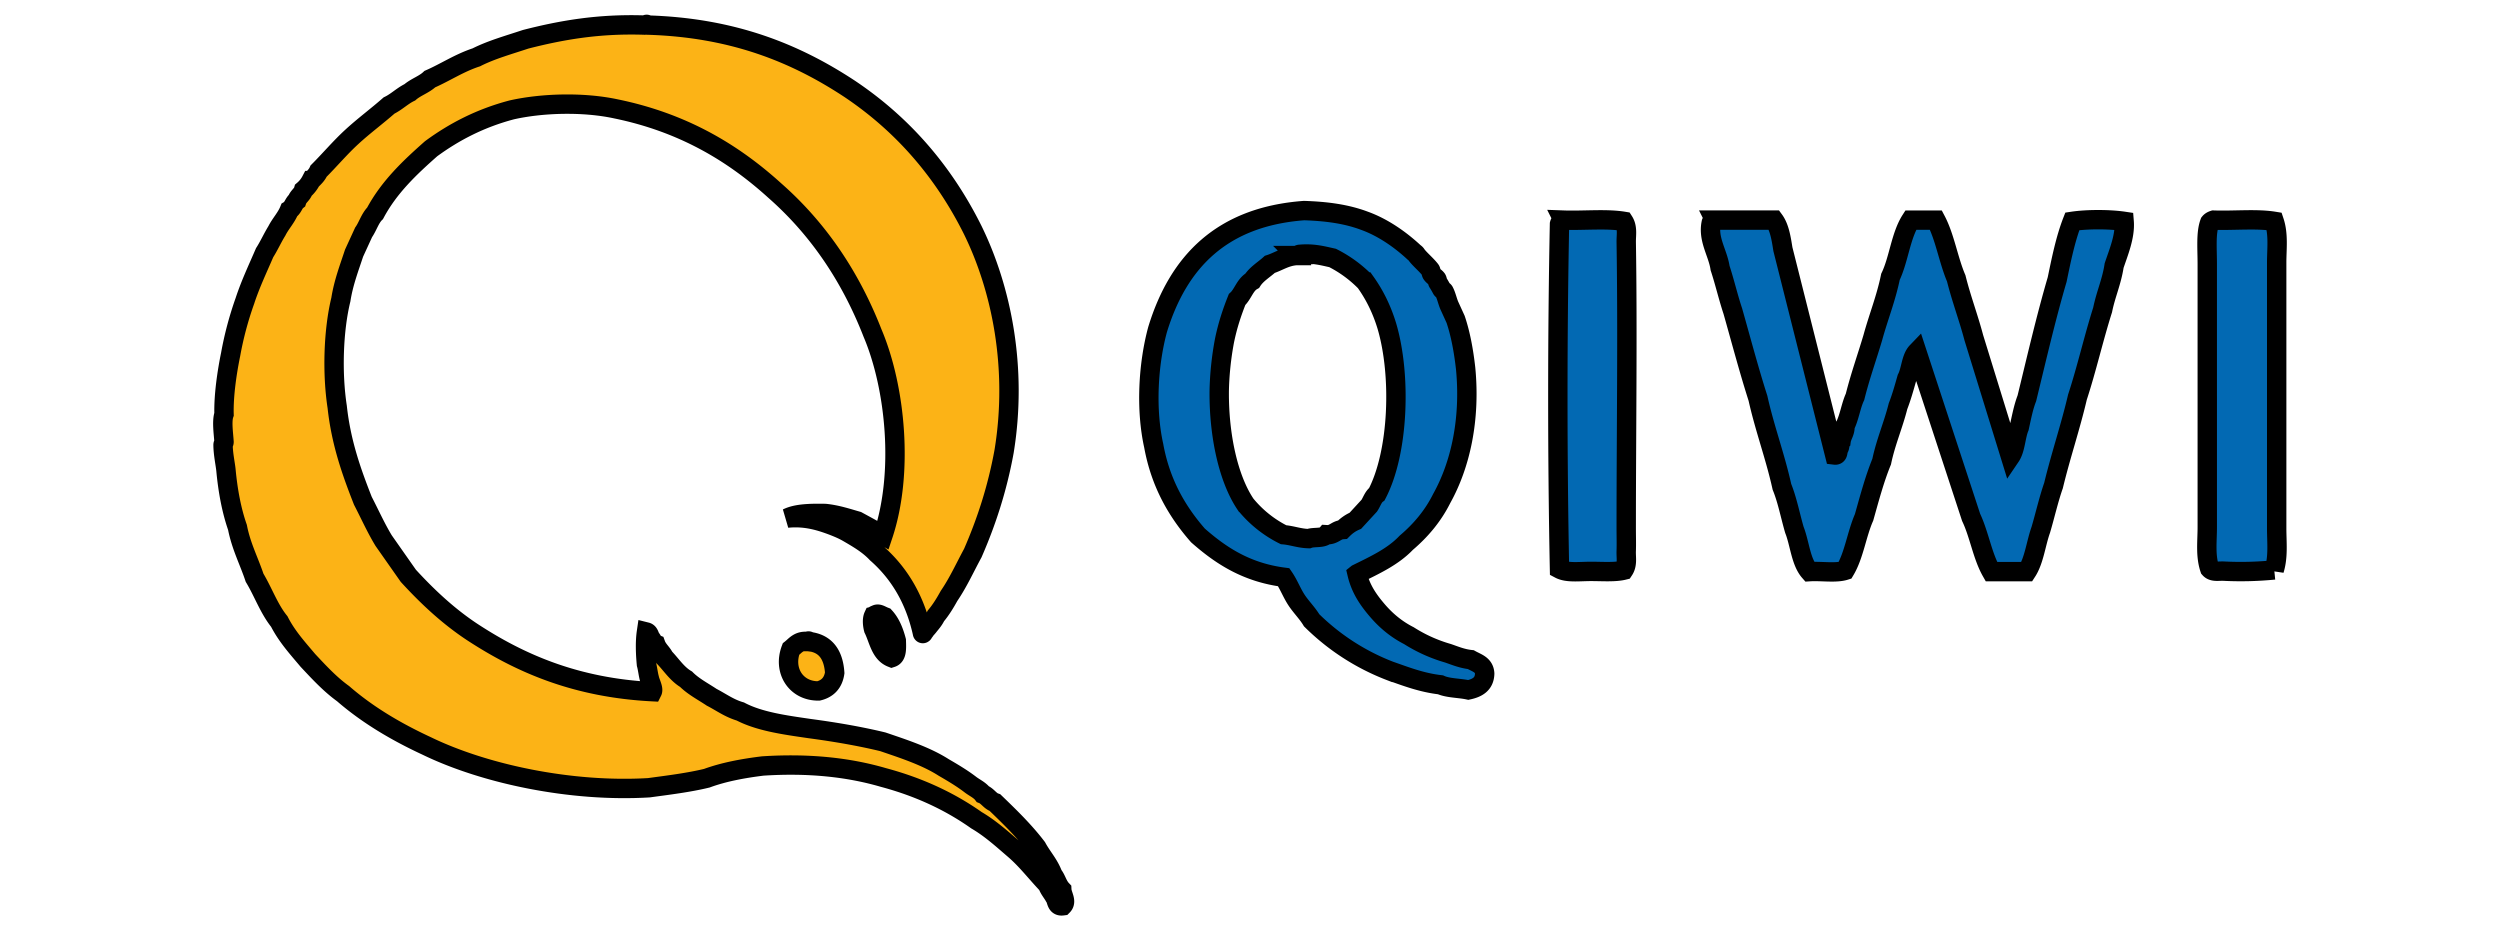
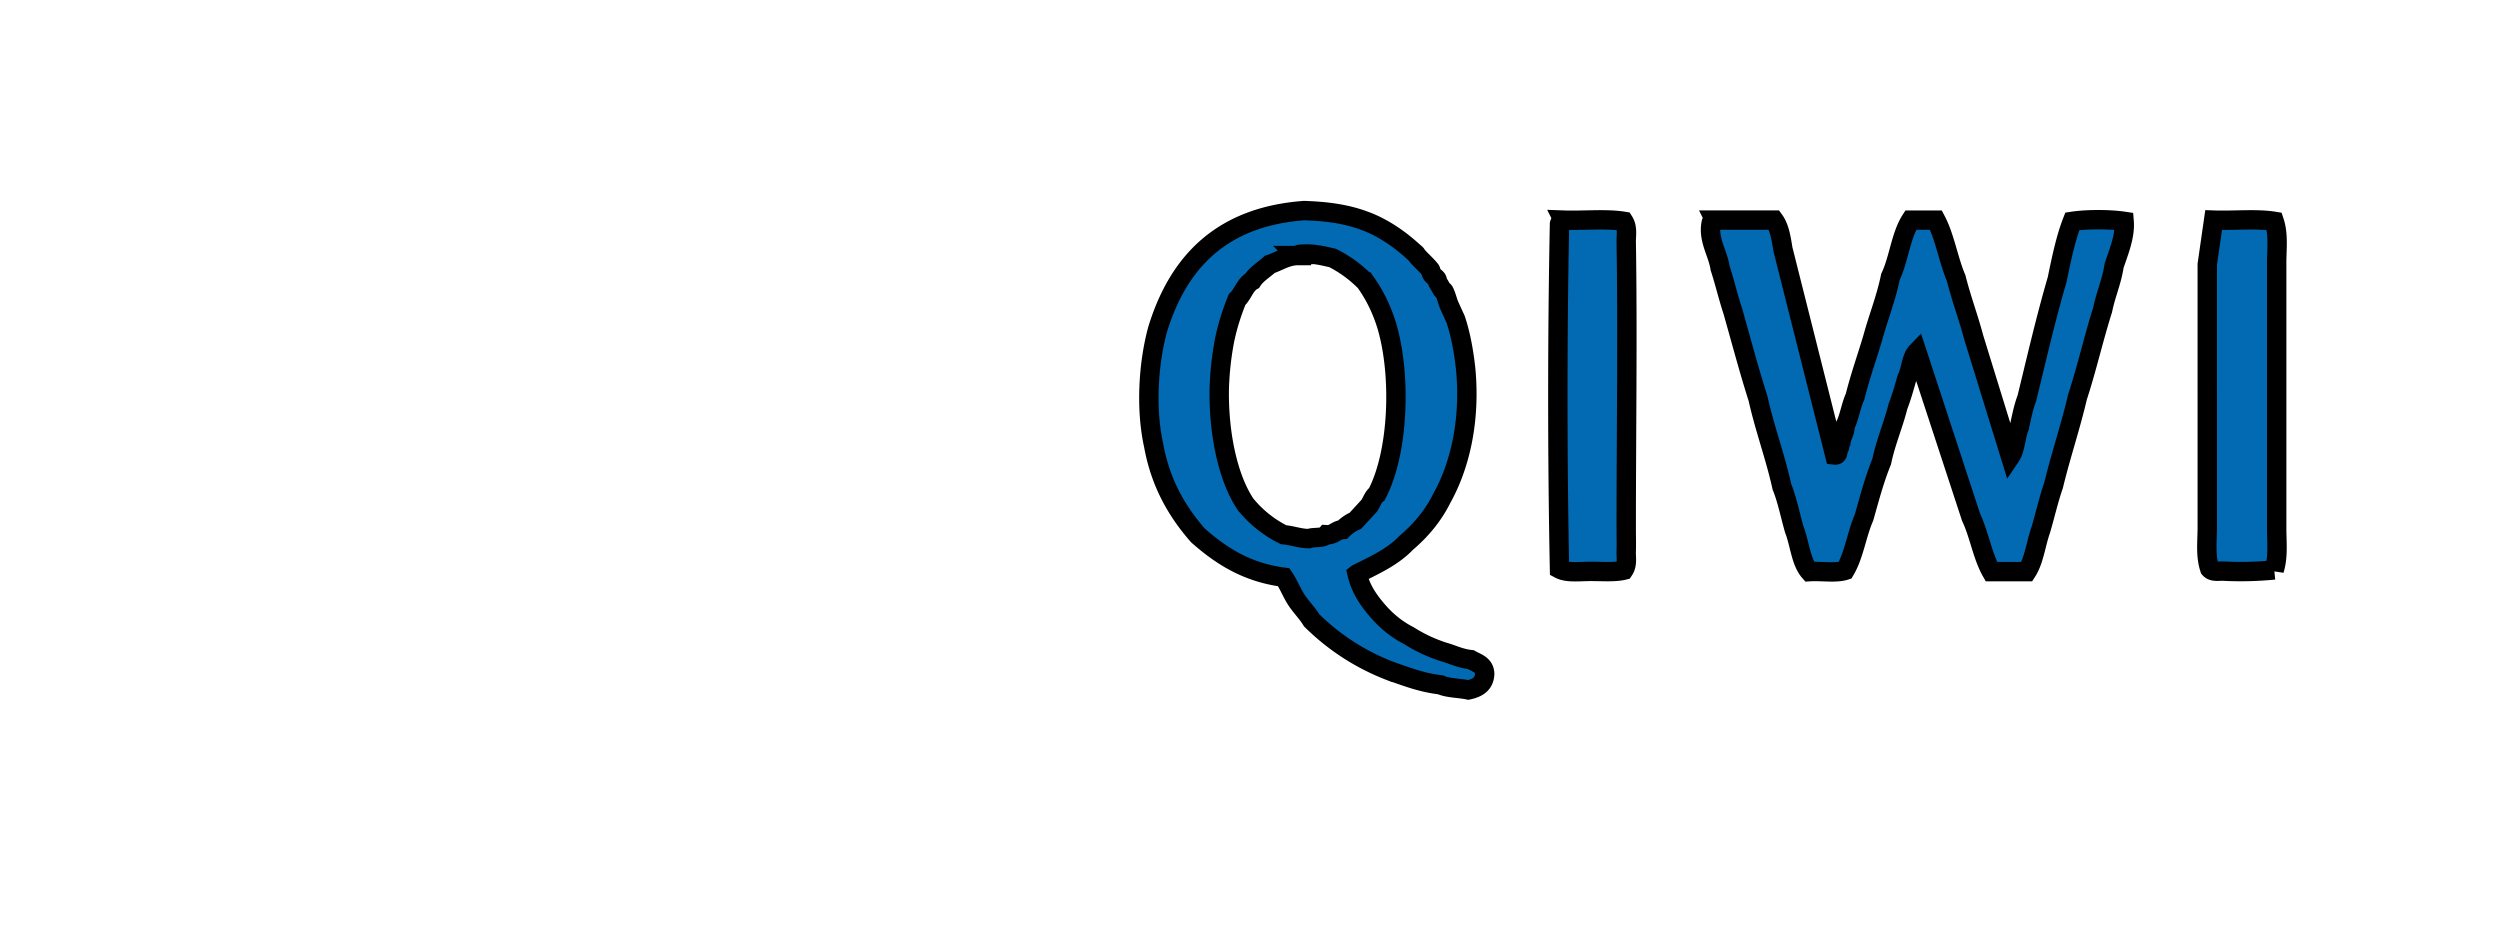
<svg xmlns="http://www.w3.org/2000/svg" width="129" height="48" shape-rendering="geometricPrecision" image-rendering="optimizeQuality" stroke="null">
-   <path d="M54.334 45.15c-.202-.555-.568-.933-.833-1.425-.643-.845-1.4-1.577-2.157-2.308-.265-.088-.378-.341-.631-.441-.164-.214-.429-.328-.643-.492-.429-.328-.896-.605-1.375-.883-.908-.58-2.031-.946-3.141-1.324-1.198-.29-2.46-.505-3.771-.681-1.299-.189-2.598-.366-3.582-.883-.568-.164-.984-.479-1.476-.732-.454-.303-.946-.555-1.324-.933-.467-.278-.757-.744-1.123-1.123-.126-.252-.341-.404-.441-.681-.126-.05-.164-.202-.24-.29-.088-.101-.088-.303-.24-.341-.076.517-.05 1.135 0 1.665.063.227.088.505.151.732.038.202.227.53.151.681-3.935-.202-6.811-1.451-9.309-3.09-1.236-.82-2.296-1.816-3.28-2.889l-1.274-1.816c-.391-.643-.719-1.375-1.072-2.056-.58-1.476-1.123-2.989-1.324-4.844-.265-1.728-.202-3.935.189-5.537.139-.883.429-1.627.681-2.397l.492-1.072c.214-.303.328-.719.593-.984.719-1.35 1.791-2.359 2.889-3.33 1.186-.87 2.535-1.577 4.162-2.006 1.564-.353 3.696-.416 5.386-.05 3.431.706 6.017 2.245 8.186 4.213 2.195 1.93 3.885 4.377 5.045 7.354 1.198 2.825 1.615 7.228.542 10.431-.441-.252-.883-.492-1.324-.732-.53-.151-1.047-.328-1.665-.391-.744-.013-1.476 0-1.955.24.971-.101 1.753.164 2.359.391.353.139.555.227.833.391.542.315 1.022.605 1.425 1.034 1.148 1.009 1.968 2.346 2.359 4.112 0 .05.063.038.05-.05.05-.013.076-.05.101-.101.063-.076.139-.151.202-.24.126-.151.252-.303.341-.492.265-.315.479-.669.681-1.034.467-.681.82-1.463 1.224-2.207.694-1.589 1.261-3.305 1.615-5.247.706-4.314-.139-8.401-1.615-11.415-1.514-3.04-3.633-5.474-6.37-7.303-2.762-1.816-5.991-3.153-10.431-3.28-.025-.088-.063.013-.151 0-2.346-.076-4.238.252-6.118.732-.87.29-1.779.542-2.548.933-.883.29-1.589.769-2.397 1.123-.29.277-.732.416-1.034.681-.391.189-.681.492-1.072.681-.631.555-1.299 1.047-1.917 1.615-.605.555-1.135 1.186-1.715 1.766-.088.202-.24.341-.391.492a1.65 1.65 0 0 1-.391.492c-.063.227-.265.315-.341.542-.164.126-.202.378-.391.492-.164.404-.454.694-.643 1.072-.227.366-.404.769-.631 1.123-.353.82-.732 1.615-1.022 2.498a17.53 17.53 0 0 0-.732 2.75c-.189.921-.366 2.119-.341 3.09-.126.353-.025 1.009 0 1.425 0 .076-.05.101-.05.151 0 .467.126 1.034.151 1.324.101 1.072.29 2.069.593 2.939.189.971.593 1.728.883 2.598.441.732.744 1.602 1.274 2.258.391.769.946 1.375 1.476 2.006.568.605 1.135 1.224 1.816 1.715 1.249 1.085 2.712 1.955 4.314 2.699 2.989 1.451 7.455 2.397 11.466 2.157 1.022-.139 2.056-.265 2.989-.492.858-.315 1.854-.505 2.889-.631 2.359-.151 4.402.063 6.219.593 1.842.492 3.431 1.236 4.806 2.207.732.429 1.337.984 1.955 1.514.631.542 1.135 1.211 1.715 1.816.076.227.227.391.341.593.151.164.076.542.441.492.227-.227-.038-.555-.05-.833-.227-.24-.278-.555-.454-.757zm-9.157-13.421c-.05 0-.063.038-.101.05-.088.189-.05.492 0 .681.265.542.353 1.249.933 1.476.278-.088.252-.492.24-.883-.126-.479-.303-.908-.593-1.224-.202-.076-.341-.202-.479-.101zm-3.431 1.375c0-.025-.038-.05-.05 0-.479-.063-.643.202-.883.391-.416 1.097.252 2.17 1.425 2.157.467-.114.757-.416.833-.933-.063-.921-.454-1.514-1.324-1.615z" fill="#fcb316" />
-   <path fill="#0269b3" d="M70.026 29.61c.189.795.593 1.362 1.047 1.892s.984.971 1.627 1.299a7.75 7.75 0 0 0 2.018.908c.366.126.719.278 1.173.328.315.177.694.265.719.719-.013.542-.378.744-.845.845-.467-.101-1.047-.088-1.438-.265-.984-.114-1.779-.429-2.611-.719a11.74 11.74 0 0 1-4.036-2.611c-.227-.378-.542-.681-.782-1.047s-.404-.807-.656-1.173c-1.942-.252-3.267-1.135-4.427-2.157-1.072-1.224-1.93-2.687-2.283-4.629-.416-1.867-.29-4.2.202-6.004 1.072-3.494 3.317-5.815 7.556-6.13 1.173.038 2.195.177 3.128.53.946.341 1.842.971 2.548 1.627.063.05.088.063.126.126.151.214.517.517.719.782.038.05.025.139.063.202.076.114.189.164.265.265.038.063.025.139.063.189a4.86 4.86 0 0 1 .189.328c.025.05.114.088.126.126.114.214.164.479.265.719l.328.719c.252.744.416 1.627.517 2.535.252 2.624-.265 4.97-1.236 6.71-.454.908-1.085 1.652-1.829 2.283-.681.719-1.615 1.148-2.535 1.602zm-3.128-16.423c-.568.038-.908.303-1.375.454-.303.277-.681.492-.908.845-.378.214-.479.694-.782.971-.252.631-.492 1.337-.656 2.157-.151.807-.252 1.715-.265 2.611-.013 2.245.467 4.478 1.362 5.802a5.96 5.96 0 0 0 1.955 1.564c.454.038.807.189 1.299.202.278-.101.732 0 .908-.202.404.025.492-.24.845-.265.189-.189.391-.341.656-.454l.719-.782c.126-.189.202-.454.391-.593 1.135-2.17 1.261-6.143.517-8.666-.278-.921-.669-1.665-1.11-2.283a6.42 6.42 0 0 0-1.69-1.236c-.517-.114-1.009-.252-1.69-.189-.038 0-.076.013-.063.063h-.114zm13.761-1.829c1.022.038 2.22-.088 3.128.063.202.315.126.694.126 1.047.076 4.781 0 9.914 0 14.796 0 .391.013.795 0 1.173-.013.328.076.681-.126.984-.454.114-1.11.063-1.69.063-.618 0-1.224.088-1.627-.126-.114-5.777-.114-12.008 0-17.798.025-.101.088-.164.189-.202zm7.82 0h3.065c.278.378.366.946.454 1.501l2.674 10.621c.202.025.139-.214.202-.328.088-.088.038-.303.126-.391.038-.29.214-.441.202-.782.227-.441.303-1.047.517-1.501.265-1.06.618-2.043.921-3.065.29-1.06.681-2.018.908-3.128.429-.896.53-2.119 1.047-2.926h1.299c.467.883.643 2.056 1.047 3.002.265 1.06.631 2.018.908 3.065l1.892 6.13c.265-.391.265-1.047.454-1.501.114-.517.214-1.047.391-1.501.505-2.069.984-4.15 1.564-6.13.214-1.034.429-2.094.782-3.002.757-.114 1.917-.114 2.674 0 .063.769-.29 1.602-.517 2.283-.126.832-.429 1.476-.593 2.283-.467 1.476-.82 3.04-1.299 4.503-.366 1.564-.858 3.002-1.236 4.566-.252.719-.429 1.514-.656 2.283-.252.706-.341 1.577-.719 2.157h-1.829c-.467-.82-.631-1.93-1.047-2.8l-2.8-8.539c-.303.315-.303.959-.517 1.362-.139.492-.278.984-.454 1.438-.252.996-.631 1.842-.845 2.863-.366.896-.631 1.892-.908 2.876-.378.858-.517 1.955-.984 2.737-.479.151-1.236.025-1.829.063-.454-.517-.505-1.451-.782-2.157-.214-.732-.366-1.539-.643-2.22-.353-1.589-.883-2.989-1.236-4.566-.467-1.463-.87-2.989-1.299-4.503-.24-.719-.416-1.488-.656-2.22-.114-.782-.643-1.488-.454-2.346.025-.063.101-.101.177-.126zm25.744 0c1.022.038 2.207-.088 3.128.063.227.681.126 1.413.126 2.144v13.686c0 .744.088 1.463-.126 2.157a17.47 17.47 0 0 1-2.611.063c-.252-.013-.555.063-.719-.126-.227-.681-.126-1.4-.126-2.157V13.641c0-.82-.076-1.615.126-2.157.05-.063.126-.101.202-.126z" />
+   <path fill="#0269b3" d="M70.026 29.61c.189.795.593 1.362 1.047 1.892s.984.971 1.627 1.299a7.75 7.75 0 0 0 2.018.908c.366.126.719.278 1.173.328.315.177.694.265.719.719-.013.542-.378.744-.845.845-.467-.101-1.047-.088-1.438-.265-.984-.114-1.779-.429-2.611-.719a11.74 11.74 0 0 1-4.036-2.611c-.227-.378-.542-.681-.782-1.047s-.404-.807-.656-1.173c-1.942-.252-3.267-1.135-4.427-2.157-1.072-1.224-1.93-2.687-2.283-4.629-.416-1.867-.29-4.2.202-6.004 1.072-3.494 3.317-5.815 7.556-6.13 1.173.038 2.195.177 3.128.53.946.341 1.842.971 2.548 1.627.063.05.088.063.126.126.151.214.517.517.719.782.038.05.025.139.063.202.076.114.189.164.265.265.038.063.025.139.063.189a4.86 4.86 0 0 1 .189.328c.025.05.114.088.126.126.114.214.164.479.265.719l.328.719c.252.744.416 1.627.517 2.535.252 2.624-.265 4.97-1.236 6.71-.454.908-1.085 1.652-1.829 2.283-.681.719-1.615 1.148-2.535 1.602zm-3.128-16.423c-.568.038-.908.303-1.375.454-.303.277-.681.492-.908.845-.378.214-.479.694-.782.971-.252.631-.492 1.337-.656 2.157-.151.807-.252 1.715-.265 2.611-.013 2.245.467 4.478 1.362 5.802a5.96 5.96 0 0 0 1.955 1.564c.454.038.807.189 1.299.202.278-.101.732 0 .908-.202.404.025.492-.24.845-.265.189-.189.391-.341.656-.454l.719-.782c.126-.189.202-.454.391-.593 1.135-2.17 1.261-6.143.517-8.666-.278-.921-.669-1.665-1.11-2.283a6.42 6.42 0 0 0-1.69-1.236c-.517-.114-1.009-.252-1.69-.189-.038 0-.076.013-.063.063h-.114zm13.761-1.829c1.022.038 2.22-.088 3.128.063.202.315.126.694.126 1.047.076 4.781 0 9.914 0 14.796 0 .391.013.795 0 1.173-.013.328.076.681-.126.984-.454.114-1.11.063-1.69.063-.618 0-1.224.088-1.627-.126-.114-5.777-.114-12.008 0-17.798.025-.101.088-.164.189-.202zm7.82 0h3.065c.278.378.366.946.454 1.501l2.674 10.621c.202.025.139-.214.202-.328.088-.088.038-.303.126-.391.038-.29.214-.441.202-.782.227-.441.303-1.047.517-1.501.265-1.06.618-2.043.921-3.065.29-1.06.681-2.018.908-3.128.429-.896.53-2.119 1.047-2.926h1.299c.467.883.643 2.056 1.047 3.002.265 1.06.631 2.018.908 3.065l1.892 6.13c.265-.391.265-1.047.454-1.501.114-.517.214-1.047.391-1.501.505-2.069.984-4.15 1.564-6.13.214-1.034.429-2.094.782-3.002.757-.114 1.917-.114 2.674 0 .063.769-.29 1.602-.517 2.283-.126.832-.429 1.476-.593 2.283-.467 1.476-.82 3.04-1.299 4.503-.366 1.564-.858 3.002-1.236 4.566-.252.719-.429 1.514-.656 2.283-.252.706-.341 1.577-.719 2.157h-1.829c-.467-.82-.631-1.93-1.047-2.8l-2.8-8.539c-.303.315-.303.959-.517 1.362-.139.492-.278.984-.454 1.438-.252.996-.631 1.842-.845 2.863-.366.896-.631 1.892-.908 2.876-.378.858-.517 1.955-.984 2.737-.479.151-1.236.025-1.829.063-.454-.517-.505-1.451-.782-2.157-.214-.732-.366-1.539-.643-2.22-.353-1.589-.883-2.989-1.236-4.566-.467-1.463-.87-2.989-1.299-4.503-.24-.719-.416-1.488-.656-2.22-.114-.782-.643-1.488-.454-2.346.025-.063.101-.101.177-.126zm25.744 0c1.022.038 2.207-.088 3.128.063.227.681.126 1.413.126 2.144v13.686c0 .744.088 1.463-.126 2.157a17.47 17.47 0 0 1-2.611.063c-.252-.013-.555.063-.719-.126-.227-.681-.126-1.4-.126-2.157V13.641z" />
</svg>